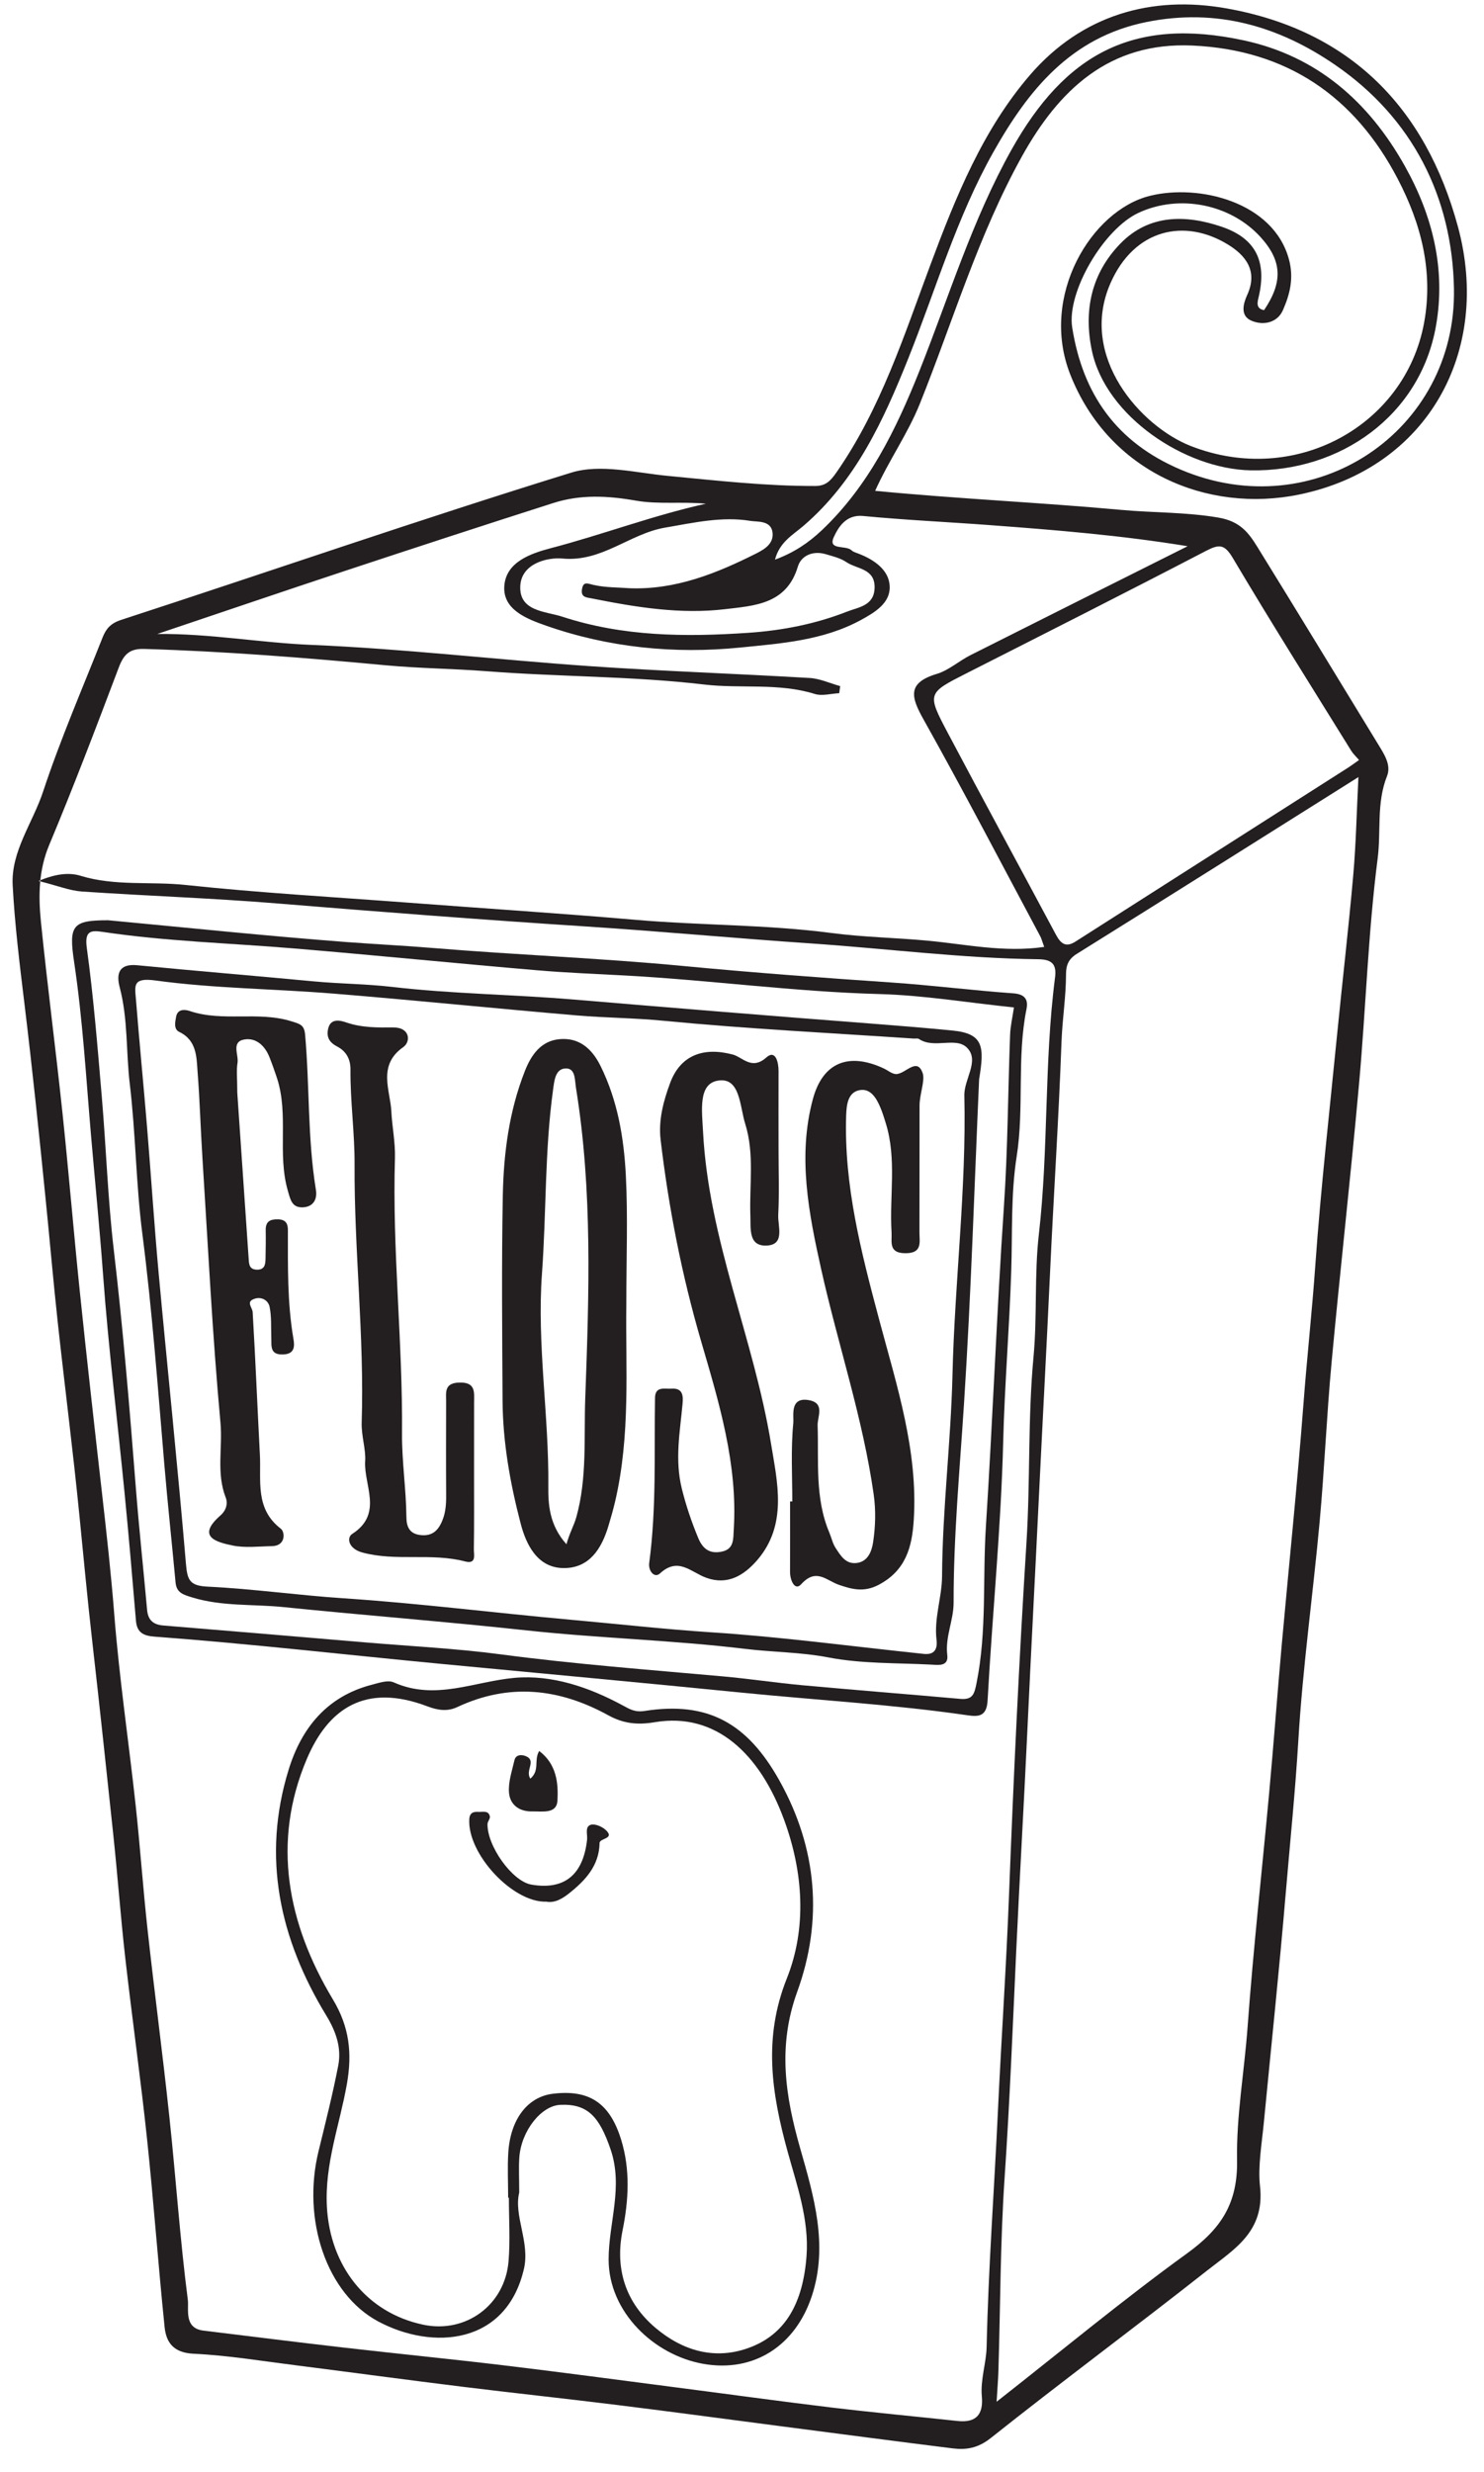
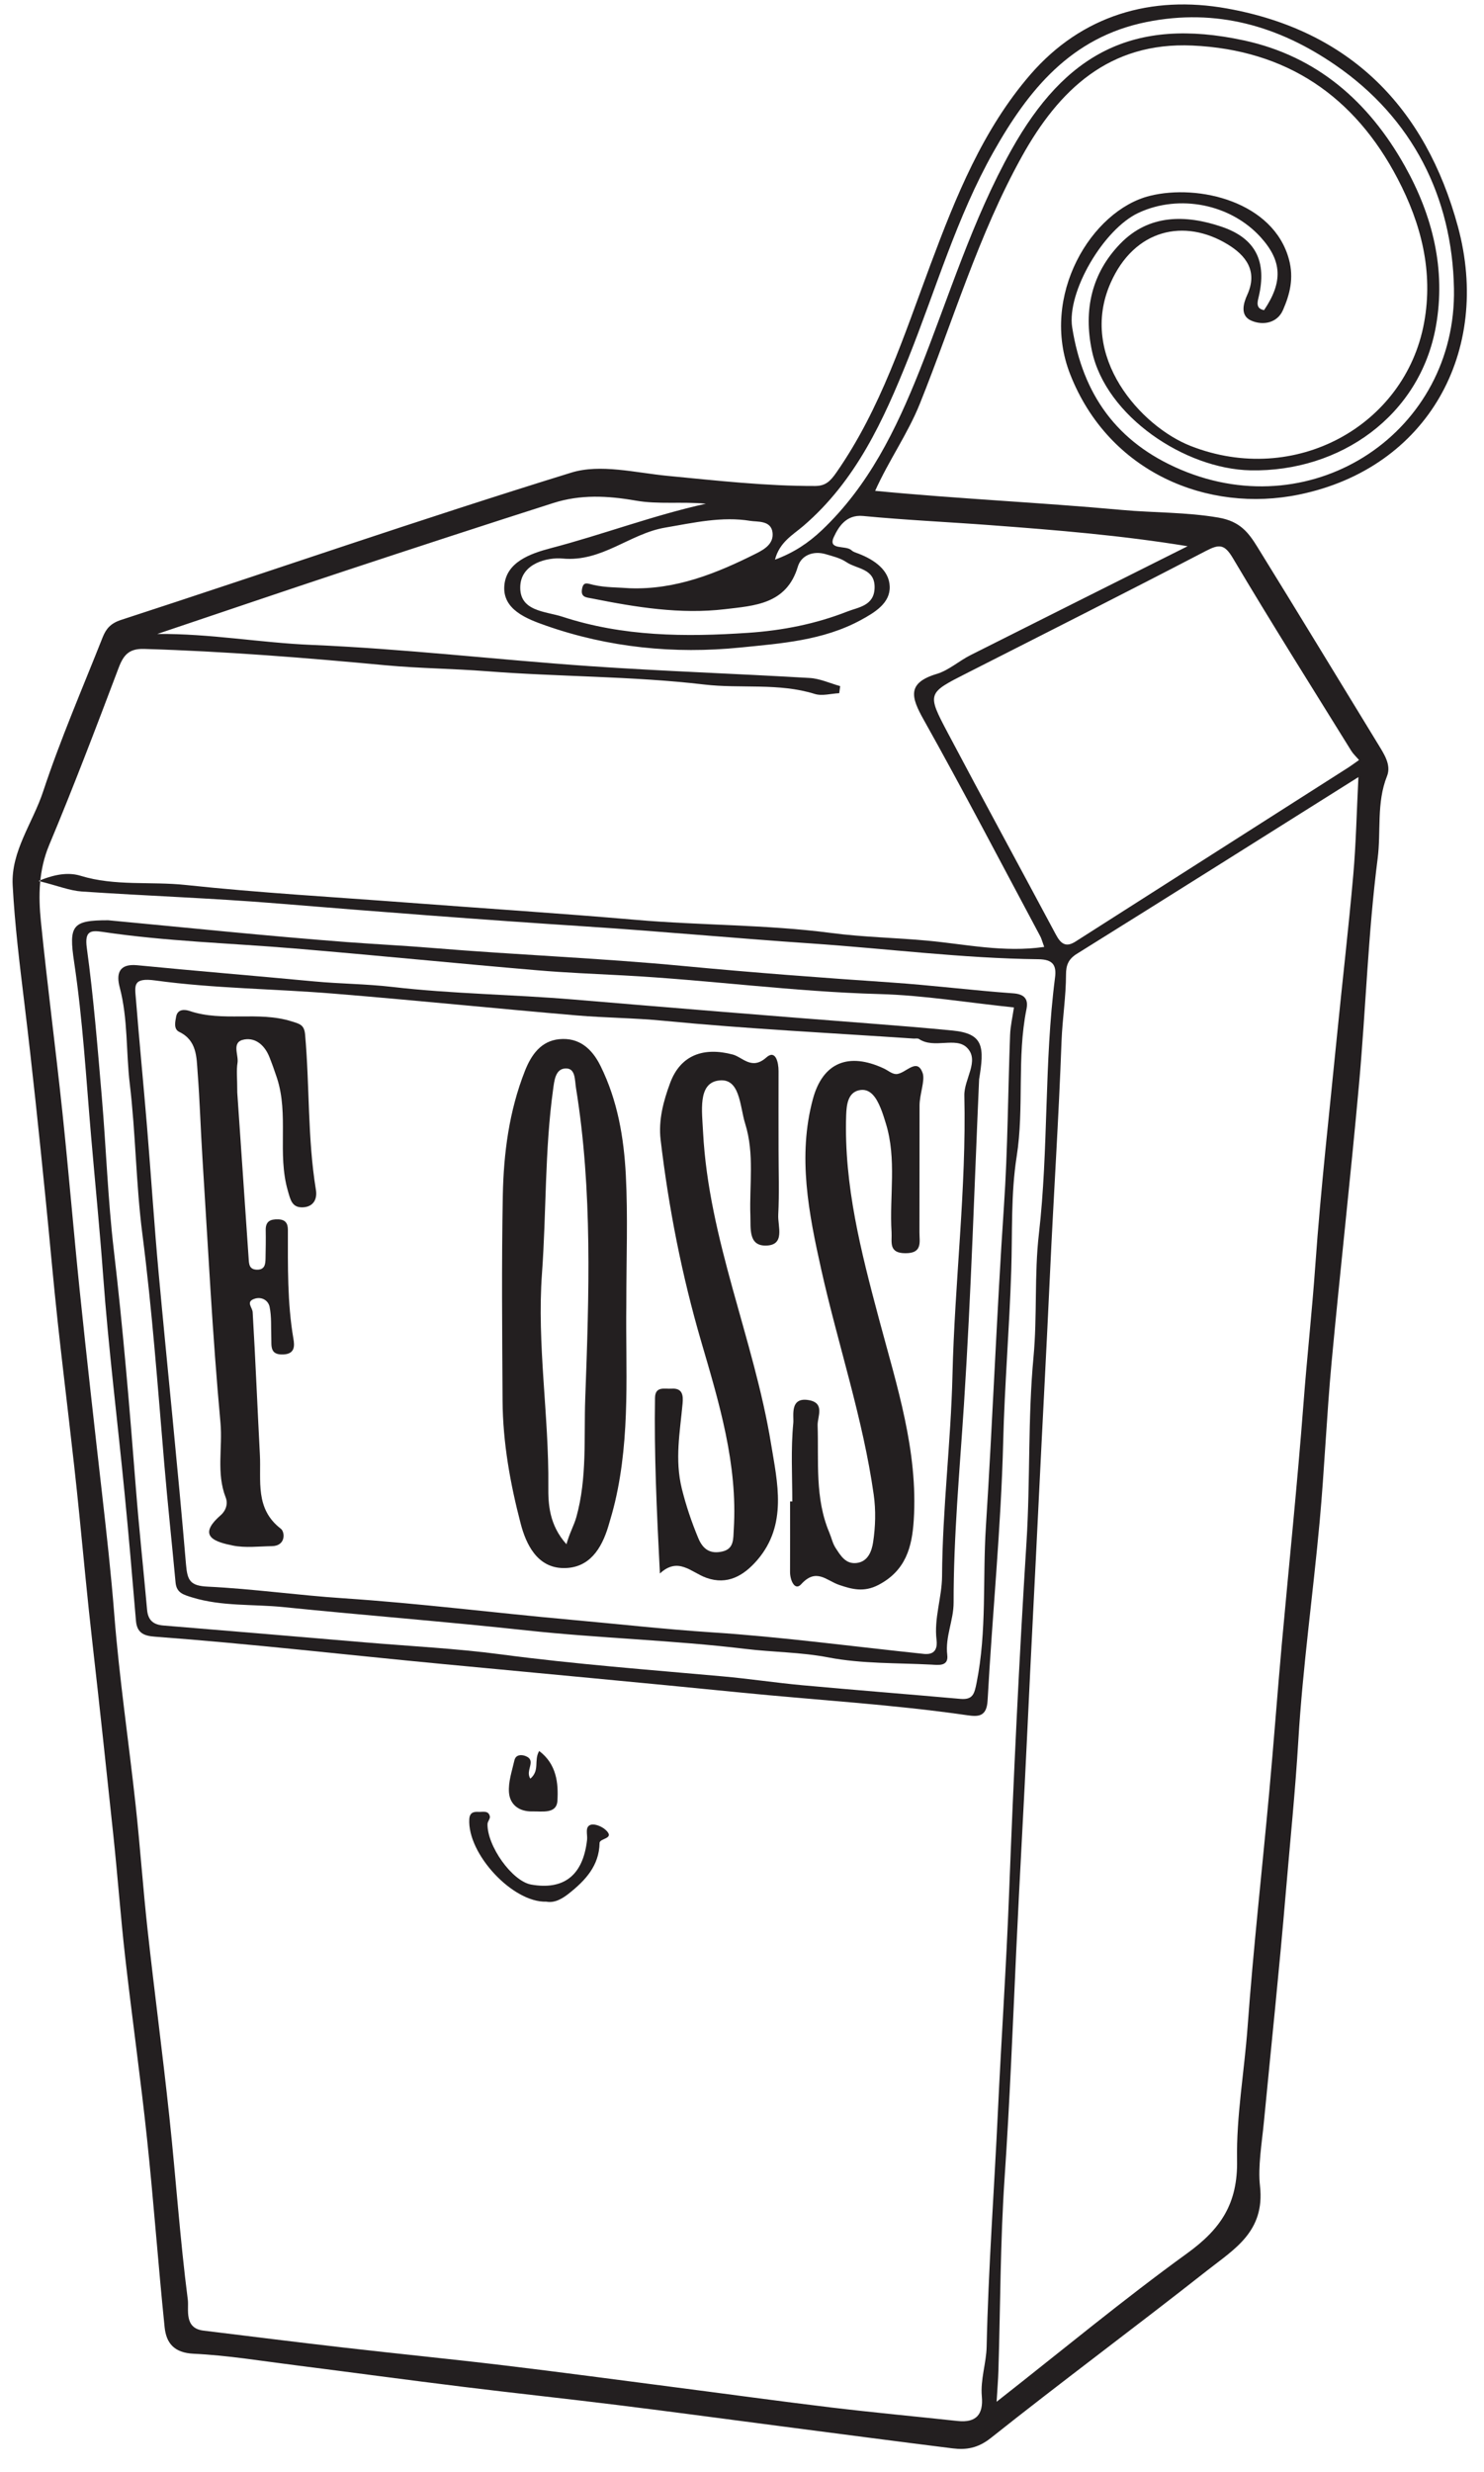
<svg xmlns="http://www.w3.org/2000/svg" width="167.089pt" height="278.19pt" viewBox="0 0 167.089 278.19" version="1.1">
  <g id="surface1">
    <path style=" stroke:none;fill-rule:evenodd;fill:rgb(13.73%,12.16%,12.549%);fill-opacity:1;" d="M 70.914 66.195 C 76.086 66.379 80.684 64.523 85.168 62.27 C 86.113 61.793 87.117 61.168 86.984 59.945 C 86.832 58.523 85.242 58.742 84.508 58.617 C 81.289 58.082 78.105 58.824 74.898 59.371 C 70.902 60.047 67.789 63.262 63.344 62.852 C 61.621 62.695 58.723 63.402 58.582 65.914 C 58.422 68.82 61.414 68.773 63.336 69.402 C 70.145 71.633 77.156 71.691 84.23 71.211 C 88.094 70.949 91.828 70.219 95.406 68.812 C 96.637 68.328 98.41 68.18 98.473 66.172 C 98.547 63.945 96.477 64.059 95.289 63.25 C 94.621 62.797 93.773 62.598 92.98 62.363 C 91.547 61.938 90.207 62.504 89.832 63.762 C 88.562 68.016 84.918 68.156 81.633 68.551 C 76.613 69.148 71.629 68.336 66.695 67.352 C 66.039 67.223 65.383 67.234 65.527 66.32 C 65.672 65.387 66.129 65.664 66.844 65.824 C 68.16 66.125 69.551 66.09 70.914 66.195 M 87.258 62.977 C 89.371 62.199 91.031 61.09 92.535 59.664 C 97.805 54.672 100.895 48.328 103.52 41.746 C 106.848 33.383 109.477 24.723 113.895 16.836 C 119.902 6.121 127.535 1.844 140.059 4.547 C 148.277 6.32 154.102 11.43 158.164 18.664 C 161.324 24.289 162.809 30.348 161.676 36.707 C 159.883 46.801 150.871 53.121 140.805 52.926 C 133.434 52.781 124.508 46.852 122.945 39.484 C 121.969 34.867 122.922 30.715 126.168 27.391 C 129.363 24.117 133.473 24.137 137.531 25.508 C 141.41 26.816 142.66 29.449 141.715 33.43 C 141.59 33.957 141.355 34.734 142.328 34.898 C 144.469 31.723 144.352 29.352 141.941 26.691 C 138.566 22.969 132.797 21.812 128.199 23.945 C 124.246 25.777 120.094 32.879 120.723 36.852 C 121.914 44.375 125.723 49.789 132.953 52.852 C 148.07 59.258 164.012 48.48 163.707 32.477 C 163.512 22.199 159.066 13.297 150.32 7.297 C 143.98 2.945 136.973 0.891 129.09 2.477 C 120.547 4.195 115.758 10.172 111.852 17.105 C 107.719 24.434 105.379 32.551 102.27 40.324 C 99.469 47.32 96.359 54.113 90.461 59.176 C 89.27 60.199 87.773 60.992 87.258 62.977 M 153.02 85.523 C 152.68 85.129 152.363 84.84 152.145 84.492 C 147.676 77.277 143.141 70.098 138.812 62.801 C 137.859 61.195 137.254 61.23 135.777 61.996 C 126.84 66.645 117.852 71.184 108.867 75.742 C 104.426 77.996 104.352 78.008 106.684 82.414 C 110.707 90.016 114.824 97.57 118.879 105.156 C 119.406 106.141 119.965 106.672 121.082 105.961 C 131.289 99.445 141.508 92.938 151.719 86.426 C 152.148 86.152 152.559 85.844 153.02 85.523 M 112.211 270.266 C 119.594 264.477 126.461 258.777 133.676 253.555 C 137.438 250.828 139.371 247.996 139.285 243.086 C 139.195 238.129 140.102 233.117 140.469 228.113 C 141.113 219.277 142.102 210.465 142.91 201.637 C 143.418 196.121 143.82 190.594 144.316 185.082 C 145.133 176.047 146.07 167.02 146.762 157.969 C 147.156 152.766 147.73 147.574 148.098 142.359 C 148.711 133.73 149.688 125.129 150.539 116.516 C 151.133 110.508 151.836 104.504 152.367 98.484 C 152.68 94.934 152.75 91.359 152.949 87.445 C 142.09 94.27 131.688 100.832 121.242 107.336 C 120.277 107.938 120.031 108.633 120.027 109.645 C 120.023 112.16 119.617 114.672 119.523 117.141 C 119.207 125.848 118.629 134.535 118.227 143.23 C 117.836 151.719 117.371 160.199 116.961 168.684 C 116.547 177.277 116.086 185.863 115.688 194.457 C 115.301 202.836 114.805 211.215 114.418 219.594 C 114.027 228.078 113.691 236.562 113.113 245.047 C 112.621 252.281 112.637 259.555 112.414 266.809 C 112.387 267.75 112.305 268.688 112.211 270.266 M 94.598 77.207 C 94.562 77.473 94.527 77.738 94.492 78.004 C 93.57 78.047 92.57 78.348 91.742 78.09 C 87.66 76.82 83.422 77.516 79.27 77.027 C 71.16 76.074 62.934 76.168 54.777 75.531 C 51.008 75.238 47.223 75.215 43.477 74.867 C 34.406 74.02 25.336 73.293 16.223 73.023 C 14.539 72.973 13.91 73.688 13.359 75.148 C 10.836 81.82 8.301 88.492 5.543 95.074 C 4.348 97.926 4.312 100.793 4.605 103.695 C 5.328 110.84 6.262 117.965 7.02 125.105 C 7.734 131.848 8.289 138.609 8.988 145.355 C 9.773 152.918 10.625 160.469 11.484 168.023 C 12.004 172.586 12.512 177.145 12.871 181.73 C 13.434 188.887 14.496 196 15.273 203.137 C 15.781 207.805 16.102 212.496 16.617 217.164 C 17.391 224.199 18.328 231.215 19.074 238.25 C 19.805 245.098 20.266 251.977 21.148 258.801 C 21.281 259.848 20.684 261.984 22.895 262.258 C 28.16 262.902 33.426 263.562 38.699 264.168 C 44.703 264.859 50.715 265.449 56.715 266.168 C 63.117 266.934 69.504 267.793 75.895 268.621 C 81.77 269.379 87.641 270.191 93.523 270.902 C 98.281 271.473 103.059 271.918 107.824 272.43 C 109.91 272.652 110.734 271.699 110.547 269.66 C 110.375 267.762 111.051 265.906 111.09 264.07 C 111.281 255.25 111.941 246.457 112.355 237.648 C 112.738 229.477 113.301 221.309 113.613 213.137 C 114.121 199.918 114.746 186.715 115.578 173.512 C 116.012 166.582 115.719 159.602 116.367 152.699 C 116.797 148.066 116.445 143.426 116.973 138.852 C 118.074 129.262 117.551 119.582 118.789 110.012 C 118.977 108.586 118.527 107.961 116.914 107.941 C 108.328 107.844 99.805 106.738 91.25 106.16 C 82.797 105.586 74.359 104.797 65.91 104.25 C 54.32 103.5 42.746 102.609 31.172 101.66 C 23.863 101.062 16.527 100.816 9.207 100.32 C 7.859 100.227 6.539 99.684 4.344 99.133 C 6.473 98.234 7.926 98.203 9.074 98.551 C 12.961 99.742 16.984 99.164 20.918 99.586 C 29.223 100.473 37.59 100.941 45.93 101.574 C 54.48 102.223 63.039 102.77 71.586 103.508 C 78.895 104.141 86.281 104.031 93.535 104.98 C 97.164 105.461 100.832 105.516 104.438 105.852 C 108.68 106.246 113.043 107.215 117.57 106.555 C 117.34 105.926 117.27 105.629 117.133 105.371 C 112.777 97.23 108.512 89.039 104 80.988 C 102.578 78.457 102.094 76.852 105.469 75.836 C 106.824 75.43 107.969 74.379 109.262 73.727 C 117.406 69.625 125.566 65.551 133.719 61.465 C 126.266 60.242 118.91 59.648 111.551 59.098 C 106.762 58.738 101.957 58.523 97.172 58.062 C 95.227 57.879 94.383 59.367 93.895 60.406 C 93.156 61.969 95.223 61.312 95.867 61.918 C 96.082 62.121 96.414 62.203 96.703 62.316 C 98.457 63 100.113 64.156 100.176 65.992 C 100.242 67.852 98.539 68.902 96.887 69.793 C 92.645 72.086 87.914 72.406 83.344 72.867 C 75.934 73.613 68.523 72.879 61.43 70.387 C 59.312 69.641 56.598 68.605 56.781 65.949 C 56.969 63.262 59.688 62.297 62.023 61.684 C 67.867 60.156 73.527 57.996 79.477 56.684 C 76.82 56.422 74.129 56.781 71.578 56.332 C 68.406 55.777 65.348 55.629 62.305 56.602 C 54.523 59.086 46.762 61.625 39.004 64.188 C 31.898 66.539 24.809 68.953 17.711 71.34 C 23.605 71.277 29.324 72.332 35.082 72.57 C 45.516 73.008 55.914 74.234 66.34 74.957 C 74.605 75.527 82.895 75.805 91.164 76.293 C 92.324 76.359 93.453 76.891 94.598 77.207 M 98.535 55.234 C 107.957 56.141 117.156 56.543 126.305 57.383 C 129.906 57.711 133.562 57.621 137.195 58.246 C 139.633 58.664 140.582 59.945 141.582 61.562 C 146.16 68.961 150.672 76.398 155.211 83.82 C 155.875 84.906 156.66 86.105 156.168 87.336 C 154.965 90.348 155.512 93.543 155.113 96.625 C 154.035 105.012 153.785 113.504 153.023 121.938 C 152.078 132.426 150.895 142.891 149.922 153.375 C 149.371 159.312 149.129 165.277 148.586 171.211 C 147.836 179.414 146.68 187.582 146.188 195.797 C 145.844 201.547 145.254 207.266 144.77 212.996 C 144.043 221.617 143.133 230.227 142.301 238.844 C 142.07 241.23 141.621 243.824 141.867 245.988 C 142.445 251.109 138.969 253.094 135.953 255.469 C 127.875 261.832 119.605 267.949 111.555 274.348 C 110.105 275.496 108.793 275.703 107.23 275.508 C 100.84 274.711 94.453 273.867 88.066 273.039 C 81.883 272.234 75.703 271.398 69.516 270.633 C 63.73 269.914 57.93 269.301 52.145 268.586 C 45.855 267.812 39.57 266.957 33.281 266.16 C 29.461 265.68 25.645 265.043 21.809 264.863 C 19.59 264.762 18.719 263.652 18.535 261.875 C 17.809 254.816 17.301 247.734 16.555 240.68 C 15.832 233.855 14.867 227.055 14.094 220.23 C 13.578 215.672 13.246 211.09 12.762 206.523 C 11.992 199.277 11.223 192.035 10.398 184.797 C 9.855 180.035 9.41 175.242 8.934 170.465 C 8.215 163.215 7.285 155.988 6.496 148.746 C 6 144.184 5.609 139.605 5.148 135.039 C 4.414 127.684 3.648 120.336 2.758 112.996 C 2.219 108.555 1.664 104.082 1.426 99.613 C 1.223 95.805 3.695 92.586 4.855 89.07 C 6.801 83.191 9.273 77.488 11.555 71.723 C 11.93 70.781 12.43 70.148 13.645 69.754 C 30.547 64.25 47.352 58.422 64.336 53.18 C 67.609 52.172 71.566 53.203 75.188 53.551 C 80.707 54.078 86.219 54.703 91.777 54.688 C 92.996 54.684 93.52 54.105 94.195 53.137 C 99.176 45.977 101.785 37.758 104.785 29.727 C 107.625 22.117 110.676 14.555 116.02 8.383 C 121.797 1.719 129.621 -0.574 138.145 0.953 C 152.004 3.43 160.508 12.094 164.148 25.488 C 167.969 39.547 160.742 52.68 146.273 55.652 C 136.004 57.766 124.828 53.184 120.488 42.098 C 117.047 33.297 122.891 23.672 129.461 22.039 C 134.977 20.668 143.371 22.707 145.125 29.176 C 145.703 31.309 145.227 33.125 144.453 34.895 C 143.824 36.332 142.242 36.656 140.906 36.09 C 139.59 35.531 139.992 34.141 140.434 33.176 C 141.66 30.477 140.242 28.73 138.25 27.512 C 133.367 24.527 127.719 25.77 125.039 31.852 C 121.387 40.137 128.473 47.992 134.062 50.184 C 145.789 54.781 158.199 47.926 160.34 36.344 C 161.414 30.527 159.992 25.133 157.367 20.113 C 152.527 10.852 144.891 5.605 134.254 5.125 C 124.871 4.703 119.211 10.137 115.059 17.605 C 110.16 26.418 107.312 36.113 103.574 45.418 C 102.219 48.797 100.094 51.77 98.535 55.234 " />
    <path style=" stroke:none;fill-rule:evenodd;fill:rgb(13.73%,12.16%,12.549%);fill-opacity:1;" d="M 114.164 113.367 C 108.969 112.828 104 111.992 99.012 111.859 C 89.371 111.598 79.82 110.273 70.203 109.762 C 66.973 109.59 63.719 109.461 60.484 109.184 C 51.34 108.406 42.203 107.484 33.055 106.723 C 25.887 106.125 18.68 105.93 11.547 104.863 C 10.23 104.668 9.508 104.734 9.773 106.66 C 10.539 112.23 10.984 117.852 11.465 123.461 C 11.953 129.188 12.141 134.949 12.812 140.652 C 13.859 149.566 14.598 158.504 15.297 167.449 C 15.656 172.023 16.152 176.586 16.562 181.156 C 16.664 182.301 17.246 182.82 18.379 182.914 C 25.973 183.531 33.57 184.176 41.164 184.82 C 46.262 185.25 51.387 185.5 56.453 186.172 C 64.727 187.266 73.039 187.891 81.344 188.637 C 84.348 188.906 87.336 189.359 90.34 189.637 C 96.27 190.18 102.203 190.645 108.129 191.172 C 109.543 191.297 109.711 190.609 109.961 189.352 C 111.125 183.547 110.629 177.645 111.004 171.809 C 111.773 159.781 112.223 147.73 113.039 135.695 C 113.473 129.301 113.488 122.879 113.73 116.469 C 113.766 115.445 114.008 114.434 114.164 113.367 M 12.18 103.555 C 20.785 104.359 29.914 105.316 39.066 106.012 C 42.297 106.254 45.539 106.414 48.777 106.68 C 58.156 107.457 67.574 107.809 76.941 108.703 C 84.746 109.445 92.551 110.027 100.367 110.559 C 104.945 110.871 109.504 111.449 114.078 111.777 C 115.418 111.871 115.789 112.484 115.574 113.562 C 114.473 119.039 115.336 124.629 114.469 130.148 C 113.805 134.371 114 138.742 113.859 143.02 C 113.652 149.43 113.113 155.824 112.953 162.238 C 112.707 171.957 111.73 181.656 111.195 191.371 C 111.094 193.195 110.125 193.188 108.934 193.016 C 100.469 191.793 91.93 191.309 83.43 190.461 C 72.223 189.344 61.012 188.312 49.801 187.246 C 39.012 186.223 28.242 184.973 17.426 184.172 C 16.207 184.082 15.426 183.758 15.309 182.395 C 14.906 177.617 14.5 172.832 14.031 168.059 C 13.23 159.867 12.207 151.695 11.609 143.492 C 11.227 138.277 10.707 133.086 10.258 127.883 C 9.695 121.34 9.32 114.777 8.348 108.273 C 7.723 104.121 8.129 103.551 12.18 103.555 " />
-     <path style=" stroke:none;fill-rule:evenodd;fill:rgb(13.73%,12.16%,12.549%);fill-opacity:1;" d="M 57.297 247.305 L 57.215 247.305 C 57.215 245.613 57.129 243.918 57.23 242.234 C 57.465 238.469 59.406 235.961 62.23 235.609 C 66.324 235.105 68.648 236.621 69.93 240.754 C 70.977 244.133 70.785 247.586 70.098 250.98 C 69.203 255.41 70.504 259.164 73.812 261.957 C 76.852 264.523 80.547 265.66 84.523 264.121 C 88.367 262.633 90.414 259.262 90.812 253.84 C 91.113 249.746 89.707 245.863 88.641 241.969 C 86.879 235.531 85.922 229.324 88.586 222.648 C 90.867 216.934 90.445 210.656 88.281 204.77 C 85.57 197.383 80.613 192.637 73.723 193.797 C 71.699 194.137 70.137 193.926 68.484 193.016 C 62.961 189.98 57.312 189.359 51.469 192.102 C 50.371 192.613 49.293 192.457 48.133 192.016 C 41.086 189.34 36.93 192.305 34.539 197.949 C 30.566 207.324 32.379 216.492 37.477 224.984 C 39.352 228.098 39.664 231.055 39.059 234.504 C 38.254 239.086 36.551 243.48 36.805 248.301 C 37.156 254.957 41.227 260.238 47.648 261.594 C 52.441 262.609 56.863 259.387 57.262 254.43 C 57.453 252.07 57.297 249.68 57.297 247.305 M 58.461 246.727 C 57.82 249.324 59.688 252.309 58.992 255.309 C 57.016 263.848 48.734 264.516 42.574 261.223 C 36.766 258.113 33.98 249.793 35.863 242.082 C 36.645 238.871 37.461 235.664 38.086 232.422 C 38.469 230.422 37.824 228.59 36.742 226.812 C 31.488 218.188 29.453 208.973 32.504 199.121 C 33.945 194.461 36.805 190.879 41.891 189.574 C 42.73 189.359 43.668 189.02 44.336 189.316 C 49.008 191.402 53.402 189.207 57.949 188.805 C 62.16 188.438 66.332 189.859 70.129 191.914 C 70.934 192.348 71.492 192.699 72.602 192.527 C 79.688 191.426 84.141 193.883 87.766 200.379 C 92.031 208.016 92.672 216.105 89.762 224.129 C 87.535 230.262 88.422 235.887 90.102 241.773 C 91.645 247.168 93.266 252.656 91.426 258.309 C 89.574 263.992 84.852 267.004 79.184 266 C 73.633 265.023 68.539 260.168 68.527 254.277 C 68.52 250.137 70.207 246.082 68.738 241.836 C 67.492 238.219 66.191 236.711 63.078 236.855 C 60.93 236.957 58.688 239.789 58.473 242.762 C 58.391 243.918 58.461 245.086 58.461 246.727 " />
    <path style=" stroke:none;fill-rule:evenodd;fill:rgb(13.73%,12.16%,12.549%);fill-opacity:1;" d="M 104.066 186.117 C 104.543 186.152 105.648 186.168 105.449 184.535 C 105.152 182.094 106.055 179.758 106.07 177.363 C 106.113 169.805 107.062 162.289 107.242 154.766 C 107.488 144.254 108.82 133.801 108.578 123.289 C 108.535 121.414 110.328 119.359 108.883 117.902 C 107.621 116.629 105.18 118.059 103.473 116.918 C 103.324 116.816 103.059 116.883 102.848 116.867 C 93.453 116.234 84.043 115.77 74.676 114.863 C 71.43 114.547 68.191 114.539 64.961 114.266 C 55.816 113.488 46.684 112.551 37.535 111.809 C 30.859 111.262 24.121 111.238 17.5 110.332 C 14.93 109.98 15.18 110.902 15.301 112.402 C 15.684 117.188 16.152 121.961 16.551 126.746 C 17.008 132.266 17.359 137.793 17.867 143.309 C 18.871 154.207 20.02 165.094 20.938 176 C 21.094 177.848 21.391 178.445 23.391 178.543 C 28.496 178.789 33.566 179.516 38.68 179.852 C 47.203 180.418 55.691 181.496 64.203 182.262 C 69.508 182.738 74.801 183.336 80.125 183.684 C 87.91 184.188 95.66 185.234 104.066 186.117 M 110.242 121.457 C 109.73 132.914 109.348 145.492 108.535 158.047 C 108.055 165.473 107.359 172.883 107.371 180.328 C 107.375 182.344 106.406 184.184 106.656 186.234 C 106.816 187.555 105.637 187.355 104.852 187.316 C 100.984 187.117 97.043 187.234 93.27 186.508 C 90.168 185.91 87.047 185.926 83.957 185.551 C 75.773 184.559 67.492 184.355 59.293 183.465 C 50.164 182.473 41.012 181.77 31.887 180.84 C 28.492 180.496 25 180.785 21.648 179.758 C 20.637 179.445 19.875 179.25 19.766 178.062 C 19.352 173.598 18.871 169.141 18.492 164.676 C 17.762 156.055 17.133 147.43 16.027 138.836 C 15.309 133.25 15.281 127.57 14.613 121.973 C 14.18 118.355 14.422 114.68 13.48 111.109 C 13.082 109.617 13.348 108.41 15.453 108.617 C 22.098 109.266 28.75 109.809 35.395 110.438 C 38.309 110.711 41.223 110.715 44.152 111.055 C 50.902 111.84 57.73 111.902 64.508 112.469 C 75.652 113.406 86.797 114.316 97.945 115.172 C 100.992 115.406 104.18 115.664 107.246 115.965 C 110.801 116.309 110.832 117.848 110.242 121.457 " />
    <path style=" stroke:none;fill-rule:evenodd;fill:rgb(13.73%,12.16%,12.549%);fill-opacity:1;" d="M 61.512 213.992 C 57.715 214.113 52.609 208.598 52.84 204.707 C 52.883 203.973 53.316 203.852 53.875 203.887 C 54.352 203.914 55 203.688 55.156 204.398 C 55.211 204.652 54.898 204.965 54.891 205.254 C 54.84 207.711 57.66 211.695 59.82 212.07 C 63.301 212.676 65.637 211.227 66.102 207.016 C 66.164 206.426 65.836 205.562 66.504 205.344 C 66.965 205.195 67.762 205.527 68.176 205.902 C 69.316 206.934 67.52 206.828 67.508 207.387 C 67.465 209.965 65.871 211.633 64.055 213.07 C 63.383 213.602 62.5 214.176 61.512 213.992 " />
    <path style=" stroke:none;fill-rule:evenodd;fill:rgb(13.73%,12.16%,12.549%);fill-opacity:1;" d="M 59.715 200.148 C 60.816 199.203 60.078 198.125 60.707 197.035 C 62.664 198.504 62.883 200.652 62.762 202.641 C 62.668 204.145 61.051 203.809 59.93 203.836 C 58.457 203.867 57.418 203.086 57.309 201.715 C 57.215 200.527 57.645 199.289 57.918 198.094 C 58.07 197.418 58.727 197.426 59.184 197.609 C 60.457 198.121 59.09 199.223 59.715 200.148 " />
    <path style=" stroke:none;fill-rule:evenodd;fill:rgb(13.73%,12.16%,12.549%);fill-opacity:1;" d="M 63.777 173.77 C 64.16 172.434 64.621 171.668 64.887 170.738 C 66.121 166.336 65.734 161.758 65.895 157.352 C 66.32 145.727 66.73 134.031 64.855 122.441 C 64.703 121.496 64.812 120.195 63.68 120.23 C 62.52 120.27 62.41 121.613 62.27 122.637 C 61.324 129.492 61.523 136.414 61.023 143.297 C 60.441 151.297 61.816 159.258 61.738 167.262 C 61.719 169.242 61.828 171.594 63.777 173.77 M 70.52 146.875 C 70.422 153.816 71.02 161.492 69.242 169.031 C 69.027 169.934 68.77 170.828 68.504 171.715 C 67.738 174.273 66.355 176.473 63.465 176.453 C 60.461 176.438 59.219 173.723 58.625 171.453 C 57.449 166.957 56.617 162.332 56.586 157.637 C 56.543 149.93 56.469 142.223 56.613 134.516 C 56.707 129.75 57.324 125.02 59.098 120.52 C 59.82 118.684 60.918 117.137 62.973 116.938 C 65.172 116.727 66.633 117.965 67.613 119.945 C 69.539 123.836 70.246 128.02 70.465 132.246 C 70.703 136.879 70.52 141.535 70.52 146.875 " />
-     <path style=" stroke:none;fill-rule:evenodd;fill:rgb(13.73%,12.16%,12.549%);fill-opacity:1;" d="M 87.66 129.41 C 87.66 131.84 87.75 134.273 87.625 136.699 C 87.555 137.988 88.469 140.164 86.184 140.164 C 84.262 140.164 84.539 138.234 84.488 136.77 C 84.363 133.324 84.969 129.852 83.902 126.445 C 83.277 124.449 83.348 121.145 80.789 121.609 C 78.59 122.004 79.039 125.016 79.16 127.383 C 79.793 139.535 84.887 150.672 86.816 162.48 C 87.516 166.77 88.703 171.57 85.254 175.562 C 83.73 177.324 81.895 178.387 79.547 177.555 C 77.816 176.941 76.375 175.145 74.301 177.062 C 73.691 177.625 72.973 176.781 73.098 175.875 C 73.922 169.703 73.652 163.496 73.75 157.301 C 73.77 155.957 74.828 156.316 75.609 156.266 C 76.879 156.176 76.934 157.059 76.855 157.938 C 76.562 161.125 75.961 164.25 76.77 167.523 C 77.25 169.453 77.863 171.258 78.617 173.074 C 79.172 174.414 80.02 174.871 81.305 174.594 C 82.676 174.297 82.551 173.152 82.617 172.086 C 83.07 164.77 80.973 157.871 78.965 151.012 C 76.777 143.535 75.289 135.949 74.379 128.238 C 74.121 126.039 74.707 123.871 75.457 121.855 C 76.629 118.707 79.234 117.801 82.5 118.664 C 83.617 118.961 84.637 120.465 86.289 118.992 C 87.32 118.074 87.664 119.531 87.66 120.535 C 87.652 123.492 87.656 126.449 87.66 129.41 " />
+     <path style=" stroke:none;fill-rule:evenodd;fill:rgb(13.73%,12.16%,12.549%);fill-opacity:1;" d="M 87.66 129.41 C 87.66 131.84 87.75 134.273 87.625 136.699 C 87.555 137.988 88.469 140.164 86.184 140.164 C 84.262 140.164 84.539 138.234 84.488 136.77 C 84.363 133.324 84.969 129.852 83.902 126.445 C 83.277 124.449 83.348 121.145 80.789 121.609 C 78.59 122.004 79.039 125.016 79.16 127.383 C 79.793 139.535 84.887 150.672 86.816 162.48 C 87.516 166.77 88.703 171.57 85.254 175.562 C 83.73 177.324 81.895 178.387 79.547 177.555 C 77.816 176.941 76.375 175.145 74.301 177.062 C 73.922 169.703 73.652 163.496 73.75 157.301 C 73.77 155.957 74.828 156.316 75.609 156.266 C 76.879 156.176 76.934 157.059 76.855 157.938 C 76.562 161.125 75.961 164.25 76.77 167.523 C 77.25 169.453 77.863 171.258 78.617 173.074 C 79.172 174.414 80.02 174.871 81.305 174.594 C 82.676 174.297 82.551 173.152 82.617 172.086 C 83.07 164.77 80.973 157.871 78.965 151.012 C 76.777 143.535 75.289 135.949 74.379 128.238 C 74.121 126.039 74.707 123.871 75.457 121.855 C 76.629 118.707 79.234 117.801 82.5 118.664 C 83.617 118.961 84.637 120.465 86.289 118.992 C 87.32 118.074 87.664 119.531 87.66 120.535 C 87.652 123.492 87.656 126.449 87.66 129.41 " />
    <path style=" stroke:none;fill-rule:evenodd;fill:rgb(13.73%,12.16%,12.549%);fill-opacity:1;" d="M 89.207 168.957 C 89.207 166.012 89.035 163.047 89.32 160.125 C 89.398 159.336 88.879 157.152 91.102 157.562 C 92.914 157.898 92.027 159.438 92.059 160.395 C 92.195 164.457 91.73 168.57 93.379 172.465 C 93.621 173.035 93.746 173.672 94.078 174.18 C 94.645 175.047 95.219 176.059 96.504 175.875 C 97.793 175.691 98.168 174.438 98.305 173.555 C 98.574 171.801 98.625 169.945 98.375 168.191 C 97.156 159.574 94.355 151.312 92.465 142.848 C 91.059 136.547 89.785 130.117 91.527 123.672 C 92.648 119.523 95.578 118.402 99.5 120.227 C 99.973 120.445 100.438 120.867 100.906 120.863 C 101.953 120.855 103.254 118.902 103.891 120.77 C 104.168 121.59 103.539 123.145 103.535 124.387 C 103.523 129.148 103.539 133.91 103.523 138.668 C 103.52 139.758 103.895 141.027 101.949 141.023 C 100 141.02 100.449 139.738 100.383 138.656 C 100.133 134.582 100.98 130.453 99.746 126.434 C 99.566 125.848 99.387 125.258 99.152 124.691 C 98.695 123.582 98.008 122.387 96.699 122.691 C 95.48 122.973 95.316 124.293 95.273 125.477 C 95.008 133.387 96.965 140.91 98.98 148.465 C 100.957 155.875 103.391 163.254 102.879 171.098 C 102.688 174.078 101.992 176.734 98.918 178.344 C 97.262 179.211 95.914 178.832 94.496 178.352 C 93.047 177.863 91.906 176.391 90.203 178.277 C 89.492 179.062 88.949 177.816 88.953 176.891 C 88.965 174.246 88.957 171.602 88.957 168.957 Z M 89.207 168.957 " />
    <path style=" stroke:none;fill-rule:evenodd;fill:rgb(13.73%,12.16%,12.549%);fill-opacity:1;" d="M 26.715 122.945 C 27.102 128.613 27.547 135.082 27.992 141.551 C 28.035 142.184 28.016 142.855 28.926 142.875 C 29.832 142.891 29.887 142.246 29.898 141.594 C 29.918 140.539 29.938 139.48 29.918 138.426 C 29.898 137.43 30.434 137.188 31.316 137.211 C 32.145 137.234 32.414 137.664 32.414 138.398 C 32.418 142.488 32.34 146.578 33.035 150.641 C 33.168 151.418 33.238 152.355 31.902 152.414 C 30.355 152.484 30.582 151.445 30.547 150.516 C 30.504 149.359 30.586 148.176 30.355 147.059 C 30.199 146.301 29.414 145.863 28.602 146.168 C 27.668 146.516 28.418 147.117 28.449 147.66 C 28.766 153.004 28.98 158.348 29.262 163.691 C 29.414 166.625 28.691 169.777 31.617 172.023 C 32.105 172.402 32.188 173.961 30.621 173.984 C 29.145 174.008 27.617 174.203 26.195 173.914 C 24.344 173.531 22.082 172.926 24.82 170.531 C 25.477 169.961 25.672 169.18 25.418 168.527 C 24.336 165.766 25.082 162.906 24.824 160.105 C 23.914 150.207 23.426 140.281 22.797 130.367 C 22.59 127.133 22.5 123.887 22.25 120.656 C 22.125 118.973 22.176 117.082 20.188 116.121 C 19.531 115.805 19.719 115.004 19.832 114.402 C 19.996 113.5 20.852 113.594 21.344 113.762 C 25.082 115.027 29.066 113.75 32.828 114.93 C 33.75 115.219 34.254 115.312 34.352 116.41 C 34.871 122.23 34.621 128.102 35.57 133.895 C 35.746 134.961 35.266 135.824 34.07 135.859 C 32.871 135.895 32.703 135.008 32.41 133.996 C 31.199 129.82 32.543 125.418 31.176 121.281 C 30.918 120.5 30.641 119.723 30.336 118.957 C 29.836 117.684 28.836 116.754 27.527 116.969 C 25.996 117.223 26.895 118.691 26.742 119.609 C 26.605 120.434 26.715 121.297 26.715 122.945 " />
-     <path style=" stroke:none;fill-rule:evenodd;fill:rgb(13.73%,12.16%,12.549%);fill-opacity:1;" d="M 53.375 165.777 C 53.371 168.633 53.398 171.488 53.352 174.344 C 53.344 174.941 53.68 176.051 52.355 175.703 C 48.57 174.715 44.637 175.727 40.816 174.707 C 39.23 174.285 38.992 173.035 39.664 172.605 C 43.184 170.34 40.93 167.098 41.117 164.398 C 41.203 163.117 40.676 161.539 40.723 160.086 C 41.031 150.383 39.871 140.719 39.922 131.012 C 39.941 127.496 39.43 123.906 39.461 120.344 C 39.469 119.105 38.91 118.258 37.973 117.77 C 37.059 117.293 36.75 116.699 36.941 115.789 C 37.211 114.5 38.391 114.848 38.988 115.055 C 40.73 115.652 42.488 115.633 44.266 115.617 C 46.195 115.602 46.266 117.227 45.406 117.828 C 42.477 119.879 43.945 122.703 44.062 125.047 C 44.145 126.766 44.523 128.562 44.469 130.328 C 44.156 140.668 45.352 150.965 45.266 161.309 C 45.238 164.391 45.727 167.562 45.758 170.707 C 45.766 171.785 46.094 172.57 47.27 172.727 C 48.309 172.863 49.07 172.547 49.602 171.535 C 50.172 170.461 50.246 169.363 50.234 168.199 C 50.211 164.707 50.223 161.215 50.23 157.723 C 50.234 156.699 49.988 155.633 51.699 155.578 C 53.59 155.516 53.383 156.672 53.379 157.84 C 53.371 160.484 53.379 163.133 53.375 165.777 " />
  </g>
</svg>